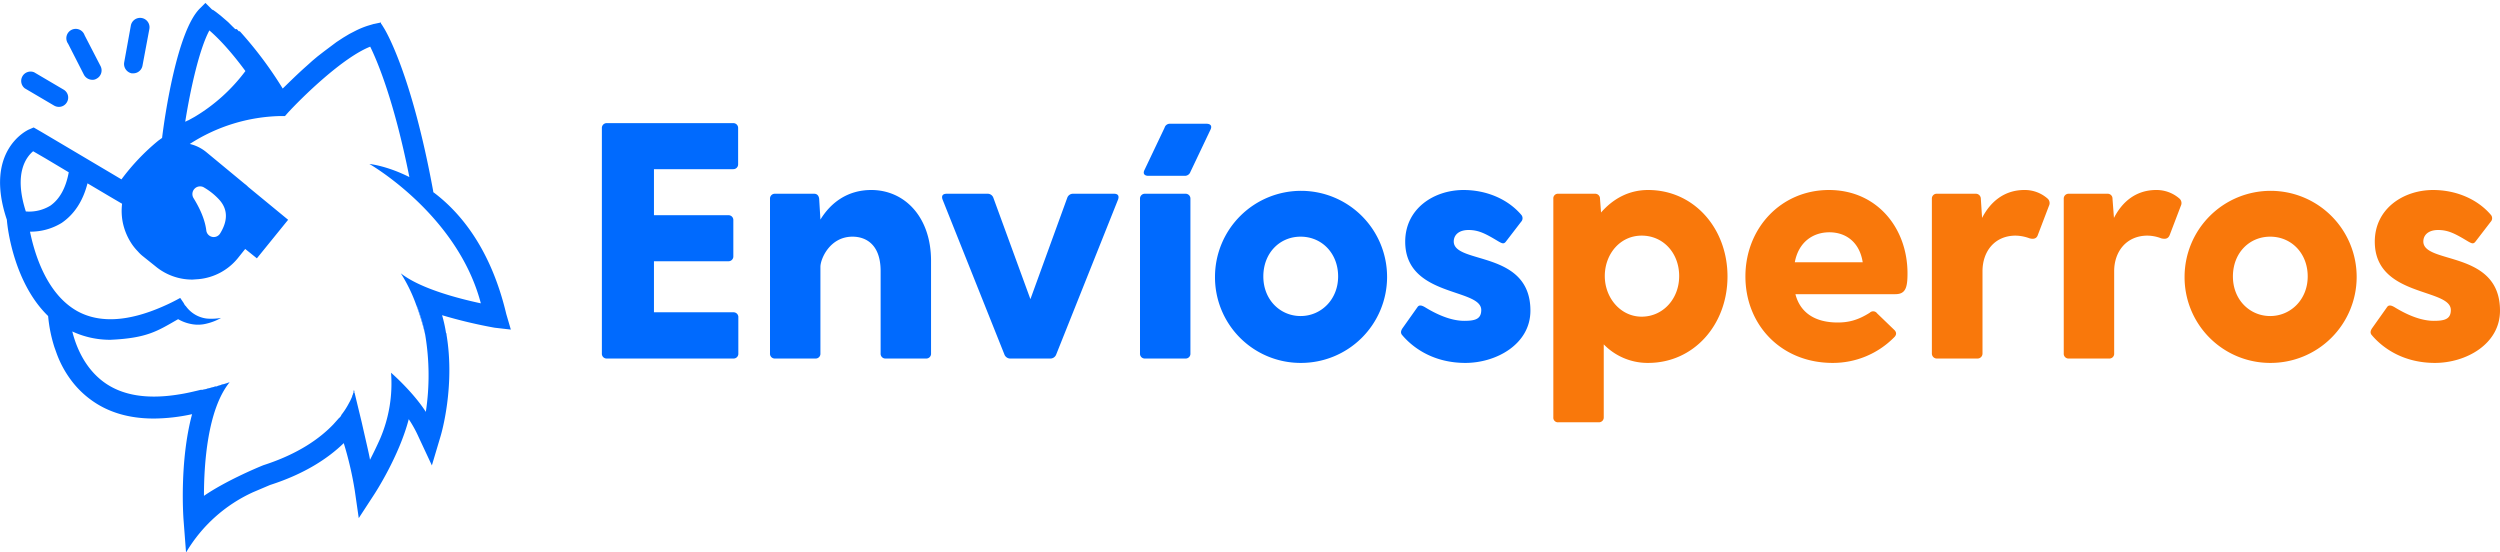
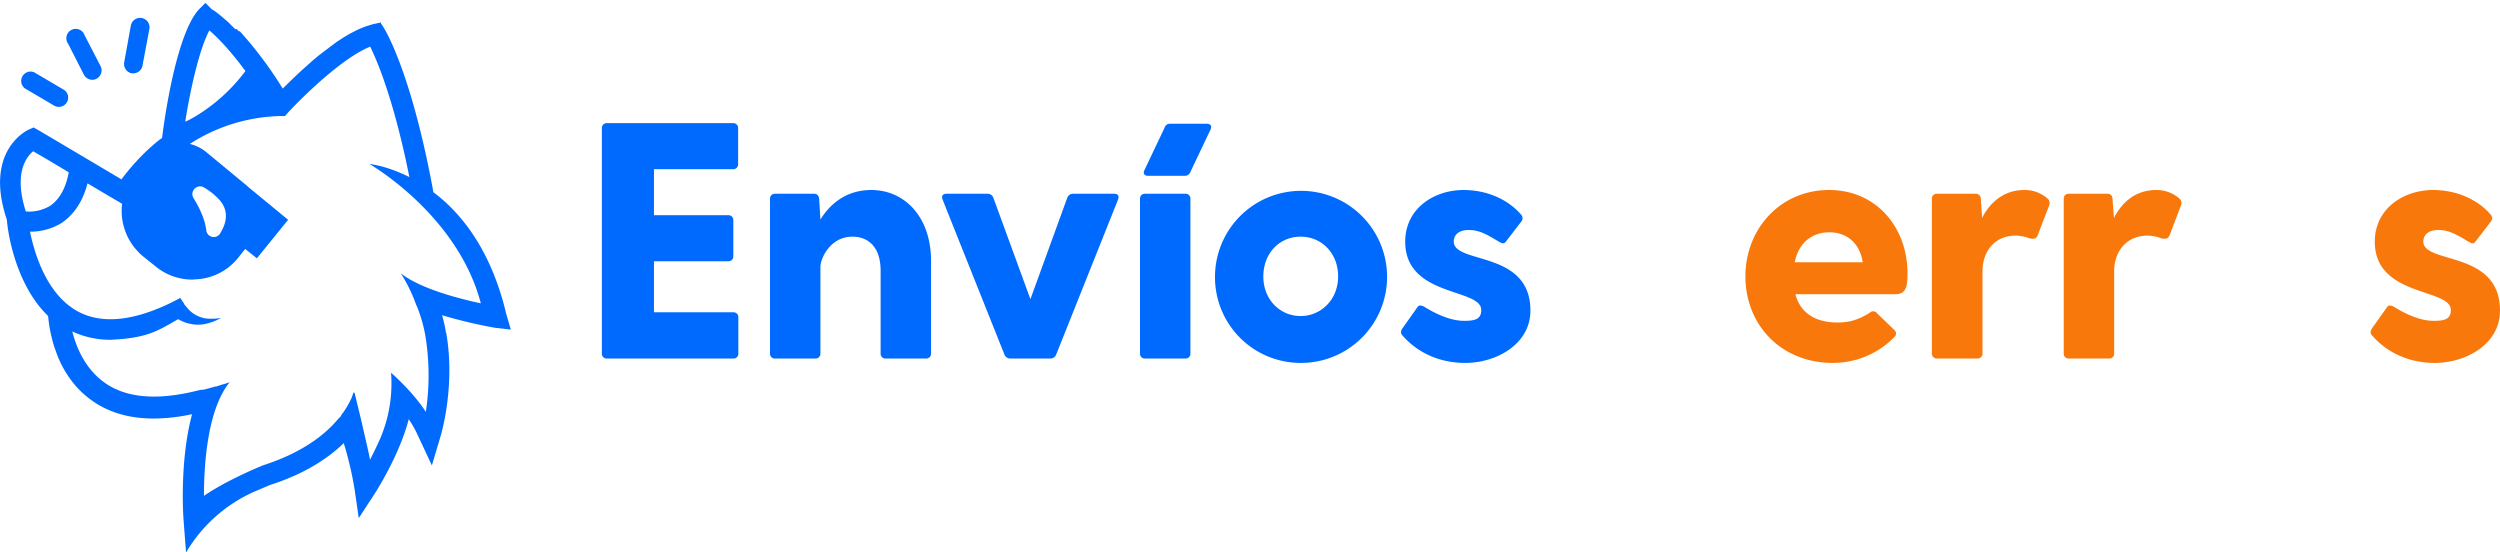
<svg xmlns="http://www.w3.org/2000/svg" id="Capa_1" data-name="Capa 1" width="1200" height="265.2" viewBox="0 0 1200 265.2">
  <defs>
    <style>.cls-1{fill:#006afe;}.cls-2{fill:#f9780b;}</style>
  </defs>
  <path class="cls-1" d="M354.4,152.4v17.2a2.3,2.3,0,0,1-2.4,2.5H291.3a2.3,2.3,0,0,1-2.4-2.5V61.5a2.3,2.3,0,0,1,2.4-2.4h60.6a2.3,2.3,0,0,1,2.4,2.4V78.8a2.3,2.3,0,0,1-2.4,2.4h-38v22.1h35.7a2.3,2.3,0,0,1,2.4,2.4V123a2.3,2.3,0,0,1-2.4,2.4H313.9v24.5H352A2.3,2.3,0,0,1,354.4,152.4Z" />
  <path class="cls-1" d="M446.9,125.2v44.4a2.3,2.3,0,0,1-2.4,2.5H425.1a2.3,2.3,0,0,1-2.4-2.5V130.1c0-12.8-7.1-16.5-13.5-16.5-10.9,0-15.4,10.7-15.4,14.5v41.5a2.3,2.3,0,0,1-2.4,2.5H372a2.3,2.3,0,0,1-2.4-2.5V95.4A2.3,2.3,0,0,1,372,93h18.8c1.4,0,2.2.9,2.4,2.4l.6,10c5-8.2,13.1-14.2,24.4-14.2C434.2,91.2,446.9,104.1,446.9,125.2Z" />
  <path class="cls-1" d="M515.2,93h19.6c1.7,0,2.5.9,1.9,2.7L507,170.1a3,3,0,0,1-2.9,2H485a3,3,0,0,1-2.9-2L452.4,95.7c-.6-1.8.2-2.7,2-2.7h19.5a2.9,2.9,0,0,1,2.9,1.9l17.8,48.7,17.7-48.7A2.9,2.9,0,0,1,515.2,93Z" />
  <path class="cls-1" d="M549.6,93H569a2.3,2.3,0,0,1,2.4,2.4v74.2a2.3,2.3,0,0,1-2.4,2.5H549.6a2.3,2.3,0,0,1-2.4-2.5V95.4A2.3,2.3,0,0,1,549.6,93Zm31.5-30.9-9.7,20.4a2.8,2.8,0,0,1-2.7,1.9H551.2c-1.8,0-2.7-1-1.9-2.7L559,61.3a2.6,2.6,0,0,1,2.7-1.9h17.4C580.9,59.4,581.9,60.3,581.1,62.1Z" />
  <path class="cls-1" d="M583.2,132.7a41.3,41.3,0,1,1,41.1,41.5A41.1,41.1,0,0,1,583.2,132.7Zm59.1,0c0-11.2-7.9-19.1-18-19.1s-17.9,7.9-17.9,19.1,8.1,19,17.9,19S642.3,143.8,642.3,132.7Z" />
  <path class="cls-1" d="M734.6,149.1c0,16.2-16.5,25.1-31.2,25.1s-24.7-6.7-30.3-13.3c-1-1.1-.6-2.2,0-3.2l7.3-10.3c.8-1.2,2.1-.8,3.5,0,7.3,4.5,13.7,6.6,18.9,6.6s8.2-.8,8.2-5.2c0-10.6-36.5-6.1-36.5-32.8,0-15.9,13.8-24.8,28-24.8,10.8,0,21.1,4.2,27.7,11.9a2.5,2.5,0,0,1-.1,3.4l-7.3,9.5c-1,1.3-1.9.8-3.5-.1-6-3.6-9.4-5.5-14.4-5.5s-7.1,2.7-7.1,5.5C697.8,127,734.6,119.9,734.6,149.1Z" />
-   <path class="cls-2" d="M829.2,132.7c0,23.1-16.1,41.5-38.1,41.5a29.4,29.4,0,0,1-21.3-8.9v35a2.3,2.3,0,0,1-2.4,2.4H748a2.2,2.2,0,0,1-2.4-2.4V95.4A2.2,2.2,0,0,1,748,93h17.6a2.3,2.3,0,0,1,2.4,2.4l.5,6.6c5.7-6.5,13.2-10.8,22.6-10.8C813.1,91.2,829.2,109.6,829.2,132.7Zm-23.2-.2c0-11-7.6-19.4-18-19.4s-17.7,8.9-17.7,19.4S777.9,152,788,152,806,143.6,806,132.5Z" />
  <path class="cls-2" d="M909.8,141.2h-48c2.3,8.9,9.4,13.6,20.3,13.6,5.2,0,9.7-1.1,15.4-4.7a2.3,2.3,0,0,1,3.5.3l8.4,8.1c1,1.1,1,2.3-.3,3.5a41.3,41.3,0,0,1-29.4,12.2c-24.8,0-41.9-18.3-41.9-41.5s17.1-41.5,40.1-41.5,37.7,18.2,37.7,40C915.6,137.8,914.8,141.2,909.8,141.2Zm-48.3-15.3h32.6c-1.5-9.7-8.1-14.4-16-14.4S863.3,116.2,861.5,125.9Z" />
  <path class="cls-2" d="M983.5,98.8l-5.3,13.9c-.6,1.9-2.1,2.2-4,1.7a20.2,20.2,0,0,0-6.7-1.3c-10,0-15.9,7.5-15.9,17.1v39.4a2.4,2.4,0,0,1-2.5,2.5H929.8a2.4,2.4,0,0,1-2.5-2.5V95.4a2.3,2.3,0,0,1,2.5-2.4h18.5a2.4,2.4,0,0,1,2.5,2.4l.6,9.2c4-7.8,10.7-13.4,20.3-13.4a16.5,16.5,0,0,1,11,4A2.9,2.9,0,0,1,983.5,98.8Z" />
  <path class="cls-2" d="M1046.8,98.8l-5.3,13.9c-.7,1.9-2.1,2.2-4.1,1.7a19,19,0,0,0-6.6-1.3c-10,0-16,7.5-16,17.1v39.4a2.3,2.3,0,0,1-2.4,2.5H993a2.3,2.3,0,0,1-2.4-2.5V95.4A2.3,2.3,0,0,1,993,93h18.6a2.3,2.3,0,0,1,2.4,2.4l.7,9.2c4-7.8,10.6-13.4,20.3-13.4a16.7,16.7,0,0,1,11,4A2.9,2.9,0,0,1,1046.8,98.8Z" />
-   <path class="cls-2" d="M1048.6,132.7a41.3,41.3,0,1,1,41.1,41.5A41.1,41.1,0,0,1,1048.6,132.7Zm59.1,0c0-11.2-7.9-19.1-18-19.1s-17.9,7.9-17.9,19.1,8.1,19,17.9,19S1107.7,143.8,1107.7,132.7Z" />
  <path class="cls-2" d="M1200,149.1c0,16.2-16.5,25.1-31.2,25.1s-24.7-6.7-30.3-13.3c-1-1.1-.6-2.2,0-3.2l7.3-10.3c.8-1.2,2.1-.8,3.5,0,7.3,4.5,13.7,6.6,18.9,6.6s8.2-.8,8.2-5.2c0-10.6-36.5-6.1-36.5-32.8,0-15.9,13.8-24.8,28-24.8,10.8,0,21.1,4.2,27.7,11.9a2.5,2.5,0,0,1-.1,3.4l-7.3,9.5c-1,1.3-1.9.8-3.5-.1-6-3.6-9.4-5.5-14.4-5.5s-7.1,2.7-7.1,5.5C1163.2,127,1200,119.9,1200,149.1Z" />
  <path class="cls-1" d="M89.1,58.5h0Z" />
  <path class="cls-1" d="M89.6,58.1h.1l.8-.4ZM245.2,158.2l-2.2-7.5c-7.3-30.8-21.7-48.6-35.2-58.6h.2c-10.4-56.9-23-77.4-23.5-78.3l-1.3-2.1h-.1v-.2h-.2V11h0v-.2h-.1l-3.3.7h-.1l-2.7.8a40.7,40.7,0,0,0-5.9,2.4l-3.1,1.6-3,1.8-3.2,2.1-6,4.5-3.1,2.4-2.5,2.1-2.1,1.9-1.8,1.6c-4.1,3.7-7.6,7.2-10.3,9.8A186.3,186.3,0,0,0,115.1,15h-.5l-.7-.8c-.1,0-.1-.1-.2-.2h-.8l-.2-.2-.2-.2a.2.2,0,0,0-.2-.2l-.2-.2a.2.2,0,0,0-.2-.2l-.2-.2-.2-.2-2-2-3.6-3.1-2.3-1.8-1-.7-.4-.3h-.3L98.6,1.4,95.9,4.1C85,15,79.1,55.5,77.8,66.2L76,67.5A104.3,104.3,0,0,0,58.3,86.1h0l-4.2-2.5L29.3,68.9,20,63.4l-3.8-2.2h-.1l-2.3,1c-.2.1-21.8,9.7-10.5,43.3.3,4.6,3.6,30.5,19.8,46.2a69.4,69.4,0,0,0,3,14.9l1,2.8a50,50,0,0,0,8.7,15.2,44.3,44.3,0,0,0,7.7,7.2c8.2,6.1,18.4,9.1,30.3,9.1a88,88,0,0,0,18.4-2.1c-6.1,22.7-4.2,49.3-4.1,50.7l1.2,15.7a72,72,0,0,1,32.3-29l8-3.4c16.8-5.4,28-12.9,35.4-20.1a165.4,165.4,0,0,1,5.3,22.8l1.9,13.2,7.3-11.2c.6-.9,12.1-18.6,16.7-36.3a57.6,57.6,0,0,1,4.7,8.5l6.4,13.7,4.2-14.1c.4-1.3,7-24,2.8-48.8,0-.2-.1-.4-.1-.6h-.1a66.3,66.3,0,0,0-1.9-8.6,231.1,231.1,0,0,0,25.2,6ZM88.9,58.5c2.5-15.8,6.8-35,11.6-43.9,3.5,3,9.5,8.9,17.3,19.5a84.1,84.1,0,0,1-24.4,22l-2.9,1.6h0l-.9.4h0l-.5.3h-.2Zm-76.5,43c-5.9-18.3.2-26.1,3.5-28.9l5.7,3.3L33,82.7c-1.4,7.6-4.4,12.9-8.8,16A19.6,19.6,0,0,1,12.4,101.5Zm180,29.7a76.2,76.2,0,0,1,7.5,15.5h.1a72.9,72.9,0,0,1,4.1,14,117.7,117.7,0,0,1,.3,37c-6.3-9.8-16.7-18.8-16.7-18.8a67.2,67.2,0,0,1-5.2,31.6c-1.6,3.6-3.3,7.1-4.9,10.2h0c-.2-1.7-2.2-10.1-4-18.1-1.4-5.8-2.8-11.5-3.4-14.1h-.7v.3a1.1,1.1,0,0,1-.3.8,5.8,5.8,0,0,1-.6,1.7l-.5,1.1-.6,1.1a36.5,36.5,0,0,1-3.6,5.6c0,.1-.1.2-.1.3h-.1v.2l-.7.9h-.2l-.2.3-2.6,2.9c-6.4,6.7-16.8,14.2-33.6,19.6-3.7,1.5-18.3,7.7-28.5,14.7,0-14.8,1.6-41.3,12.3-54.5h-.1l-2.3.8-.9.2-1.2.4-1.3.4-.4.2h-.6l-1,.3-1.1.3-3,.8h0l-1,.2h-.9c-3.7.9-7.1,1.7-10.4,2.2-15.2,2.5-27.4.6-36.3-6s-13.1-16.6-15-24.2a43,43,0,0,0,18.3,4c17.8-.8,22.7-4.3,32.5-9.9a19.7,19.7,0,0,0,6.1,2.3,16.6,16.6,0,0,0,7.7-.2,25.4,25.4,0,0,0,6.8-2.7,27,27,0,0,1-6.9.3,14.4,14.4,0,0,1-5.9-2.1,14.6,14.6,0,0,1-4.2-4h-.1a5.7,5.7,0,0,1-.8-1.3l-1.7-2.5a90.9,90.9,0,0,1-8.3,4.1c-16.6,7.3-30.4,8.1-41,2.3-14.8-8.2-20.6-27.5-22.8-38.2A28.6,28.6,0,0,0,29.6,107c6-4.1,10.2-10.4,12.4-19l10.8,6.4,5.8,3.4a28.8,28.8,0,0,0,.3,8.8,29.1,29.1,0,0,0,4.7,11,26.6,26.6,0,0,0,2.6,3.1,17.3,17.3,0,0,0,2.4,2.3l6,4.8a27.6,27.6,0,0,0,17.8,6.4l2.8-.2a27.5,27.5,0,0,0,18.9-10l3.6-4.5,5.6,4.5,15-18.5L119.1,89.7a10.7,10.7,0,0,0-1.6-1.4L99,73a19.5,19.5,0,0,0-7.9-3.9,83.4,83.4,0,0,1,43.6-13.4h2.1l1.4-1.6c6.9-7.5,26.3-26.5,39.5-31.7,3.5,7.1,11.5,26.1,18.8,62.6-10.9-5.5-19.2-6.3-19.2-6.3s42.3,24.2,53.5,66.9C220.1,143.3,201.8,138.6,192.4,131.2ZM97.6,89.8a31.5,31.5,0,0,1,7.4,5.8c5.2,5.5,3.7,11.5.7,16.4a3.6,3.6,0,0,1-6.7-1.6c-.8-5.9-3.7-11.4-6.1-15.3A3.7,3.7,0,0,1,97.6,89.8Z" />
  <path class="cls-1" d="M169.6,188.3l-.2.4a1,1,0,0,0,.1-.4Z" />
-   <path class="cls-1" d="M163.8,199.1l-1.2,1.6Z" />
  <path class="cls-1" d="M96.1,187.5h0c-3.6.9-7,1.7-10.3,2.2C89.1,189.2,92.6,188.4,96.1,187.5Z" />
-   <path class="cls-1" d="M110,183.6l-3.3,1.1-2.5.7-1,.3-2.1.6-3,.8-1,.2-1,.2C101,186.3,105.6,185,110,183.6Z" />
  <path class="cls-1" d="M92.2,198.8h0Z" />
  <path class="cls-1" d="M97.1,187.3l-1,.3h0Z" />
-   <path class="cls-1" d="M170.2,188.4h-.6l.3-1.3Z" />
  <path class="cls-1" d="M90.5,57.7l-1.4.8h-.2Z" />
  <polygon class="cls-1" points="88.9 58.5 88.9 58.5 88.9 58.5 88.9 58.5" />
  <path class="cls-1" d="M214.4,160.5h-.1c0-.3-.1-.5-.1-.8Z" />
-   <path class="cls-1" d="M204.1,160.6a132.1,132.1,0,0,0-4.2-13.9h.1A76.3,76.3,0,0,1,204.1,160.6Z" />
+   <path class="cls-1" d="M204.1,160.6h.1A76.3,76.3,0,0,1,204.1,160.6Z" />
  <path class="cls-1" d="M28.2,51.3a4.6,4.6,0,0,1-2.2-.6L11.9,42.4a4.5,4.5,0,0,1,4.5-7.7L30.5,43a4.4,4.4,0,0,1,1.6,6.1A4.4,4.4,0,0,1,28.2,51.3Z" />
  <path class="cls-1" d="M44.3,38.3a4.6,4.6,0,0,1-4-2.4L32.7,21a4.5,4.5,0,1,1,7.9-4.1l7.7,14.9a4.5,4.5,0,0,1-2,6A3.5,3.5,0,0,1,44.3,38.3Z" />
  <path class="cls-1" d="M64,35.2h-.8a4.6,4.6,0,0,1-3.6-5.2l3.2-17.7a4.5,4.5,0,0,1,8.9,1.6L68.4,31.5A4.5,4.5,0,0,1,64,35.2Z" />
</svg>